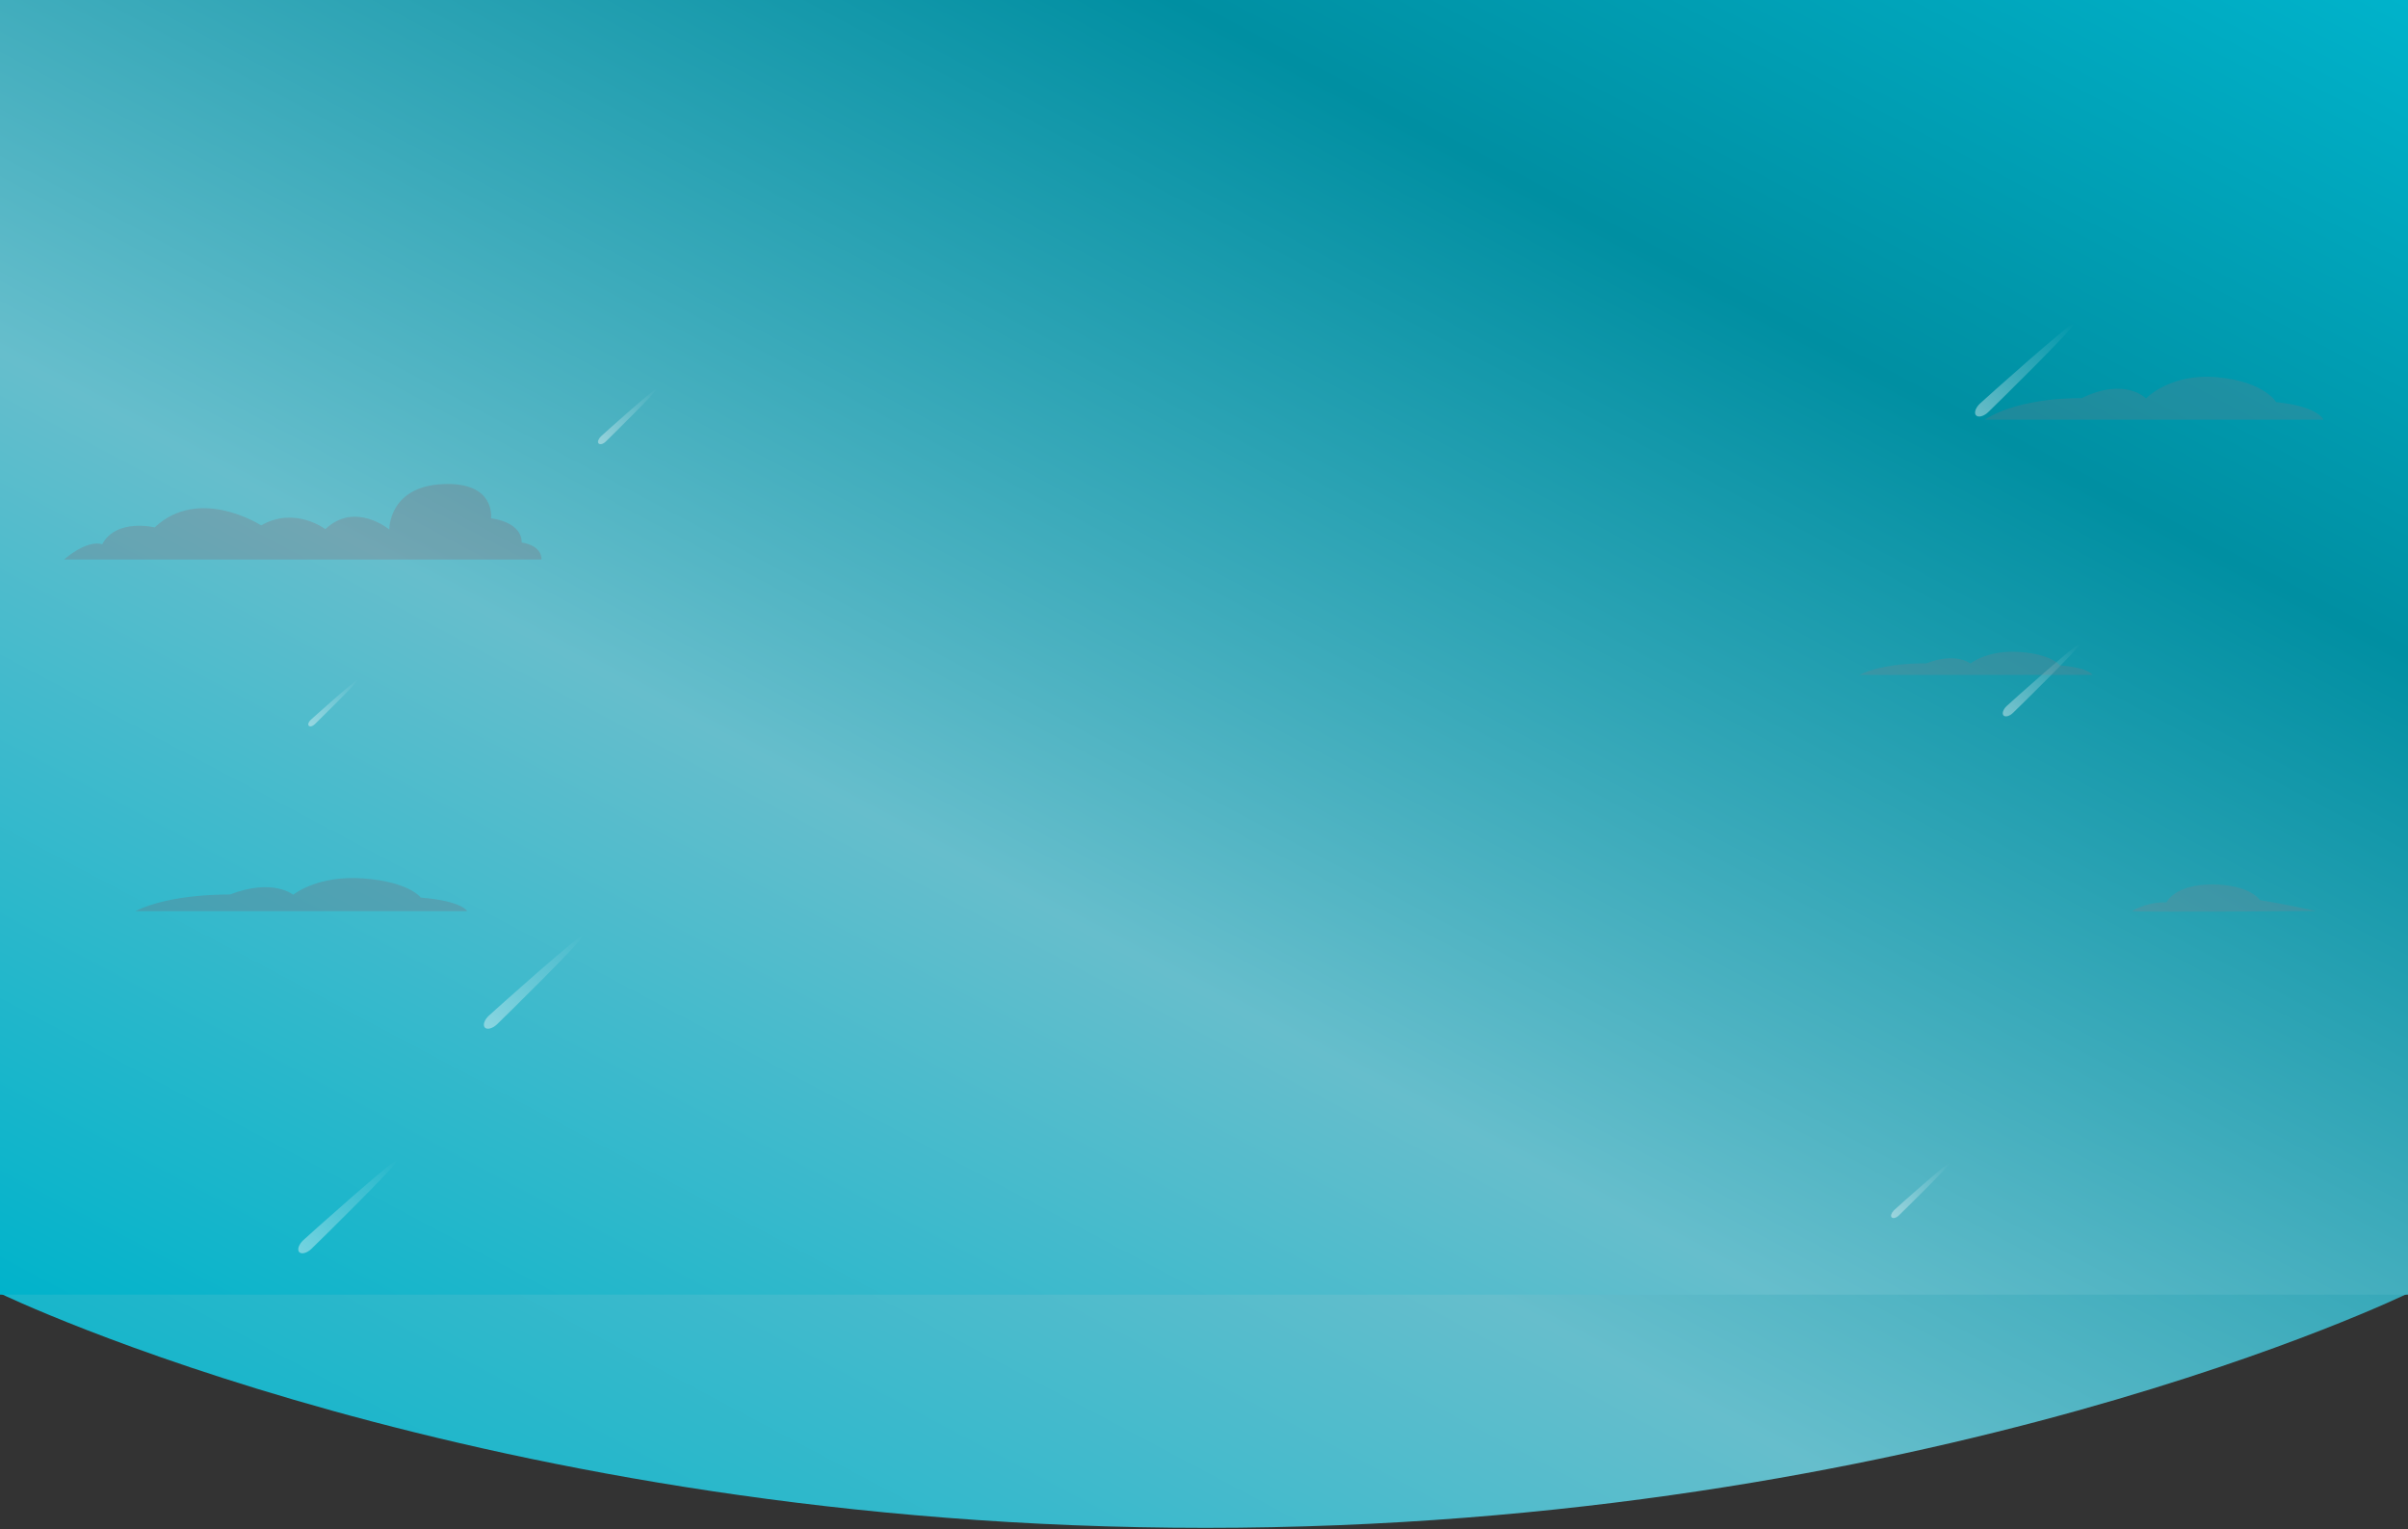
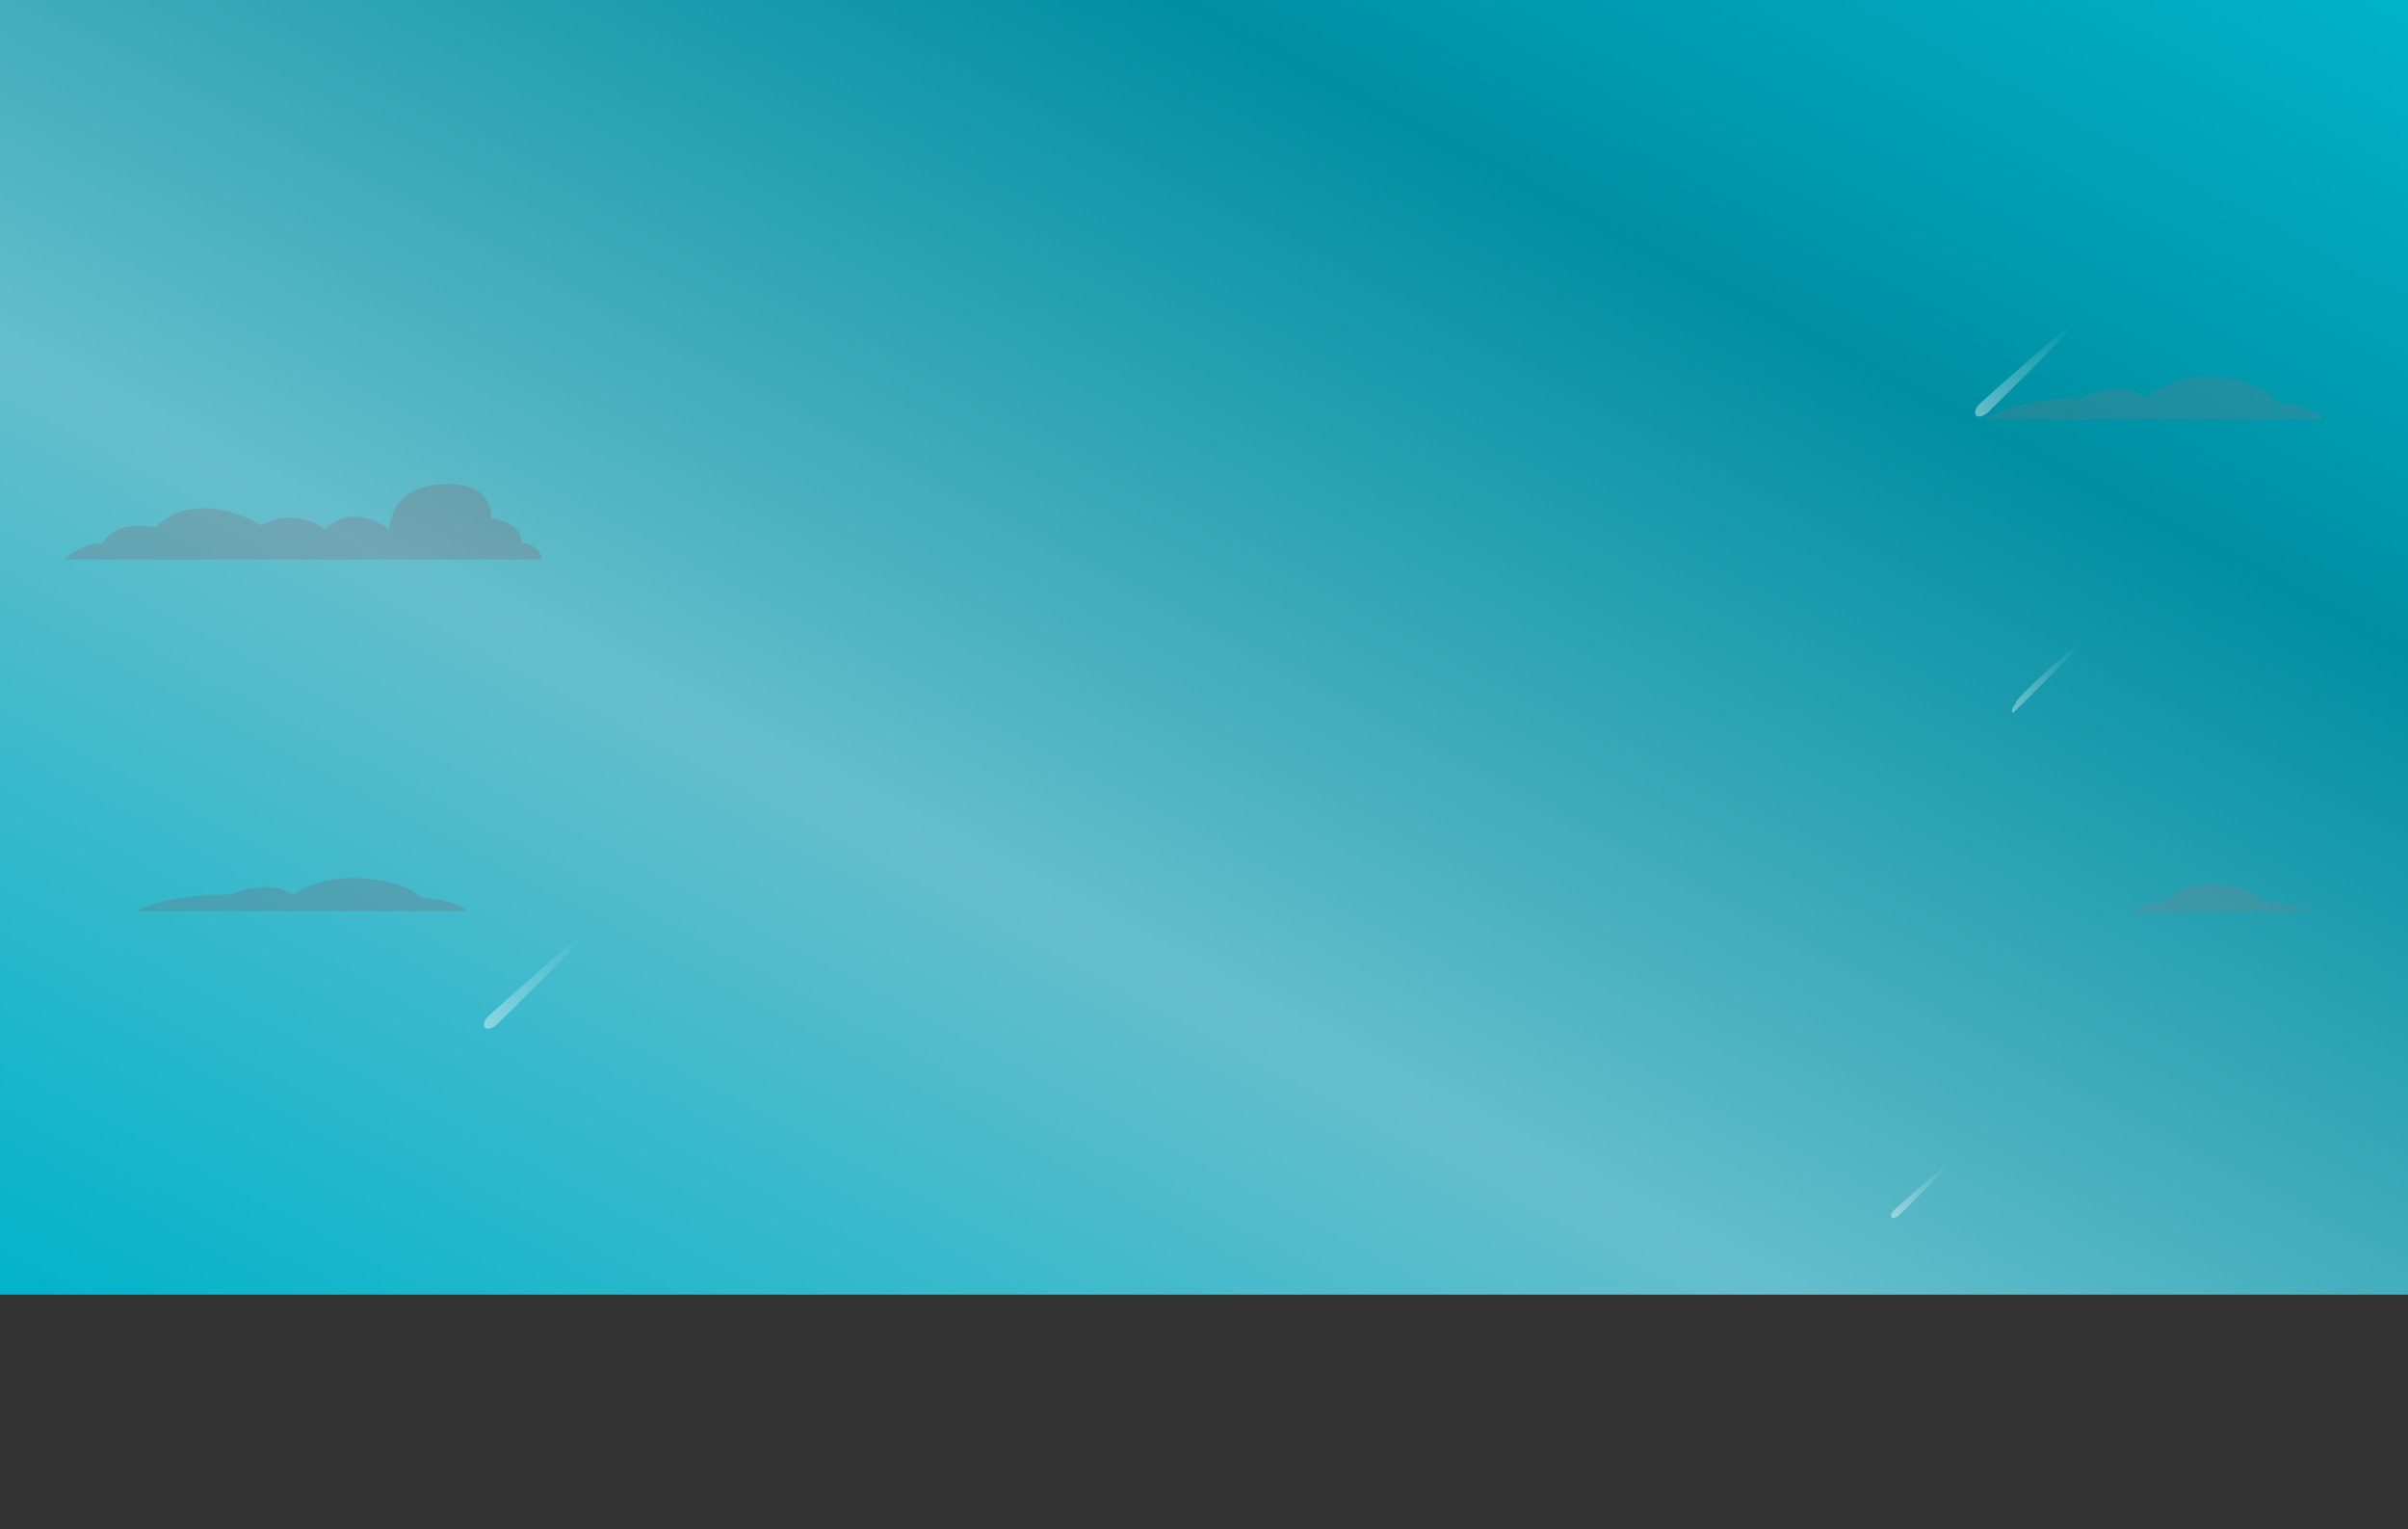
<svg xmlns="http://www.w3.org/2000/svg" xmlns:xlink="http://www.w3.org/1999/xlink" version="1.1" id="Layer_1" x="0px" y="0px" viewBox="0 0 1920 1219" style="enable-background:new 0 0 1920 1219;" xml:space="preserve">
  <rect x="0" y="0" width="1920" height="1219" fill="#333333" stroke="none" />
  <style type="text/css">
	.st0{clip-path:url(#SVGID_2_);fill:url(#Gradient_Layer-2_2_);}
	.st1{fill:url(#Gradient_Layer-2_3_);}
	.st2{opacity:0.41;}
	.st3{fill:url(#Path_407_1_);}
	.st4{fill:url(#Path_408_1_);}
	.st5{fill:url(#Path_409_1_);}
	.st6{fill:url(#Path_410_1_);}
	.st7{fill:url(#Path_411_1_);}
	.st8{fill:url(#Path_412_1_);}
	.st9{fill:url(#Path_413_1_);}
	.st10{opacity:0.15;fill:#C9656C;enable-background:new    ;}
	.st11{opacity:0.15;fill:#B11C27;enable-background:new    ;}
</style>
  <g>
    <defs>
-       <path id="SVGID_1_" d="M961.2,1217.9c575.9,0,958.8-186.9,958.8-186.9H0C0,1031,385.3,1217.9,961.2,1217.9z" />
-     </defs>
+       </defs>
    <clipPath id="SVGID_2_">
      <use xlink:href="#SVGID_1_" style="overflow:visible;" />
    </clipPath>
    <linearGradient id="Gradient_Layer-2_2_" gradientUnits="userSpaceOnUse" x1="662.7" y1="1030.027" x2="661.61" y2="1028.937" gradientTransform="matrix(1920 0 0 -1032 -1270378 1063034.25)">
      <stop offset="0" style="stop-color:#00B3CB" />
      <stop offset="0.254" style="stop-color:#008FA2" />
      <stop offset="0.633" style="stop-color:#66BECC" />
      <stop offset="1" style="stop-color:#00B3CB" />
    </linearGradient>
    <rect id="Gradient_Layer-2_1_" y="0" class="st0" width="1920" height="1217.9" />
  </g>
  <linearGradient id="Gradient_Layer-2_3_" gradientUnits="userSpaceOnUse" x1="662.655" y1="1030.072" x2="661.655" y2="1029.072" gradientTransform="matrix(1920 0 0 -1032 -1270378 1063034.25)">
    <stop offset="0" style="stop-color:#00B3CB" />
    <stop offset="0.254" style="stop-color:#008FA2" />
    <stop offset="0.633" style="stop-color:#66BECC" />
    <stop offset="1" style="stop-color:#00B3CB" />
  </linearGradient>
  <rect id="Gradient_Layer-2" y="0" class="st1" width="1920" height="1032" />
  <g id="Stars" class="st2">
    <linearGradient id="Path_407_1_" gradientUnits="userSpaceOnUse" x1="651.363" y1="1032.119" x2="652.353" y2="1033.106" gradientTransform="matrix(62.179 0 0 -58.449 -38903.648 60896.82)">
      <stop offset="0" style="stop-color:#FFFFFF" />
      <stop offset="0.468" style="stop-color:#FFFFFF;stop-opacity:0.502" />
      <stop offset="1" style="stop-color:#FFFFFF;stop-opacity:0" />
    </linearGradient>
-     <path id="Path_407" class="st3" d="M1659,512.6c1.4,1.5-51.3,53.2-54,55.7c-2.7,2.6-6.1,3.5-7.5,2c-1.4-1.5-0.3-4.8,2.4-7.4   C1602.6,560.3,1657.6,511.1,1659,512.6z" />
+     <path id="Path_407" class="st3" d="M1659,512.6c1.4,1.5-51.3,53.2-54,55.7c-1.4-1.5-0.3-4.8,2.4-7.4   C1602.6,560.3,1657.6,511.1,1659,512.6z" />
    <linearGradient id="Path_408_1_" gradientUnits="userSpaceOnUse" x1="653.65" y1="1031.428" x2="654.64" y2="1032.415" gradientTransform="matrix(79.191 0 0 -74.441 -50187.539 77111.664)">
      <stop offset="0" style="stop-color:#FFFFFF" />
      <stop offset="0.468" style="stop-color:#FFFFFF;stop-opacity:0.502" />
      <stop offset="1" style="stop-color:#FFFFFF;stop-opacity:0" />
    </linearGradient>
    <path id="Path_408" class="st4" d="M1654,257.6c1.8,1.9-65.3,67.7-68.8,71s-7.8,4.4-9.6,2.5s-0.4-6.1,3.1-9.4   S1652.2,255.7,1654,257.6z" />
    <linearGradient id="Path_409_1_" gradientUnits="userSpaceOnUse" x1="653.65" y1="1031.428" x2="654.64" y2="1032.415" gradientTransform="matrix(79.191 0 0 -74.441 -51376.539 77599.664)">
      <stop offset="0" style="stop-color:#FFFFFF" />
      <stop offset="0.468" style="stop-color:#FFFFFF;stop-opacity:0.502" />
      <stop offset="1" style="stop-color:#FFFFFF;stop-opacity:0" />
    </linearGradient>
    <path id="Path_409" class="st5" d="M465,745.6c1.8,1.9-65.3,67.7-68.8,71c-3.5,3.3-7.8,4.4-9.6,2.5s-0.4-6.1,3.1-9.4   S463.2,743.7,465,745.6z" />
    <linearGradient id="Path_410_1_" gradientUnits="userSpaceOnUse" x1="645.289" y1="1033.954" x2="646.279" y2="1034.941" gradientTransform="matrix(39.591 0 0 -37.216 -25301.315 39057.875)">
      <stop offset="0" style="stop-color:#FFFFFF" />
      <stop offset="0.468" style="stop-color:#FFFFFF;stop-opacity:0.502" />
      <stop offset="1" style="stop-color:#FFFFFF;stop-opacity:0" />
    </linearGradient>
-     <path id="Path_410" class="st6" d="M285.4,541.8c0.9,1-32.7,33.8-34.4,35.5s-3.9,2.2-4.8,1.2c-0.9-1-0.2-3.1,1.6-4.7   C249.5,572.2,284.5,540.8,285.4,541.8z" />
    <linearGradient id="Path_411_1_" gradientUnits="userSpaceOnUse" x1="647.962" y1="1033.146" x2="648.952" y2="1034.133" gradientTransform="matrix(47.126 0 0 -44.3 -30058.627 46121.949)">
      <stop offset="0" style="stop-color:#FFFFFF" />
      <stop offset="0.468" style="stop-color:#FFFFFF;stop-opacity:0.502" />
      <stop offset="1" style="stop-color:#FFFFFF;stop-opacity:0" />
    </linearGradient>
-     <path id="Path_411" class="st7" d="M523.9,309.7C525,310.8,485,350,483,352s-4.6,2.6-5.7,1.5s-0.2-3.6,1.8-5.6   S522.9,308.6,523.9,309.7z" />
    <linearGradient id="Path_412_1_" gradientUnits="userSpaceOnUse" x1="647.962" y1="1033.146" x2="648.952" y2="1034.133" gradientTransform="matrix(47.126 0 0 -44.3 -29027.627 46738.949)">
      <stop offset="0" style="stop-color:#FFFFFF" />
      <stop offset="0.468" style="stop-color:#FFFFFF;stop-opacity:0.502" />
      <stop offset="1" style="stop-color:#FFFFFF;stop-opacity:0" />
    </linearGradient>
    <path id="Path_412" class="st8" d="M1554.9,926.7c1.1,1.1-38.9,40.3-40.9,42.2c-2.1,2-4.6,2.6-5.7,1.5c-1.1-1.1-0.2-3.6,1.8-5.6   S1553.9,925.6,1554.9,926.7z" />
    <linearGradient id="Path_413_1_" gradientUnits="userSpaceOnUse" x1="653.65" y1="1031.428" x2="654.64" y2="1032.415" gradientTransform="matrix(79.191 0 0 -74.441 -51524.539 77778.664)">
      <stop offset="0" style="stop-color:#FFFFFF" />
      <stop offset="0.468" style="stop-color:#FFFFFF;stop-opacity:0.502" />
      <stop offset="1" style="stop-color:#FFFFFF;stop-opacity:0" />
    </linearGradient>
-     <path id="Path_413" class="st9" d="M317,924.6c1.8,1.9-65.3,67.7-68.8,71c-3.5,3.3-7.8,4.4-9.6,2.5s-0.4-6.1,3.1-9.4   S315.2,922.7,317,924.6z" />
  </g>
  <g id="Cloud" transform="translate(720.827 98.819)">
    <path id="Path_1" class="st10" d="M979.1,627.4c-2,1.2,147.1,0,147.1,0s-28.9-6.3-44.9-8.6c0,0-8.2-12.6-38.3-12.6   s-36.4,14.3-36.4,14.3C997,620.2,987.4,622.6,979.1,627.4z" />
    <path id="Path_3" class="st10" d="M861.7,235.7h270c0,0-3.7-10.5-37.7-14c0,0-9.2-16.3-46.8-19.8c-37.7-3.5-56.9,16.9-56.9,16.9   s-16.5-17.3-51.4-0.2C938.9,218.6,891.1,217.1,861.7,235.7z" />
-     <path id="Path_5" class="st10" d="M761.7,439.2h185.9c0,0-2.5-5.7-25.9-7.6c0,0-6.3-8.9-32.2-10.7s-39.2,9.2-39.2,9.2   s-11.4-9.4-35.4-0.1C814.9,429.9,782,429.1,761.7,439.2z" />
    <path id="Path_2" class="st11" d="M-612.9,627.5h264.5c0,0-3.6-8.1-36.9-10.8c0,0-9-12.6-45.9-15.3s-55.8,13-55.8,13   s-16.2-13.4-50.4-0.2C-537.3,614.3-584.1,613.1-612.9,627.5z" />
    <path id="Path_4" class="st11" d="M-669.8,347.2h380.7c0,0,1.3-10.8-15.8-13.6c0,0,2-15.3-24.4-19.3c0,0,4-29.4-38.9-27.2   s-42.2,36.2-42.2,36.2s-27.3-22.8-51-0.3c0,0-24.3-18.5-51.2-3c0,0-49.3-31.9-84.9,1.6c0,0-30.6-7.5-41.8,13.4   C-639.4,335.1-649.7,330.3-669.8,347.2z" />
  </g>
</svg>